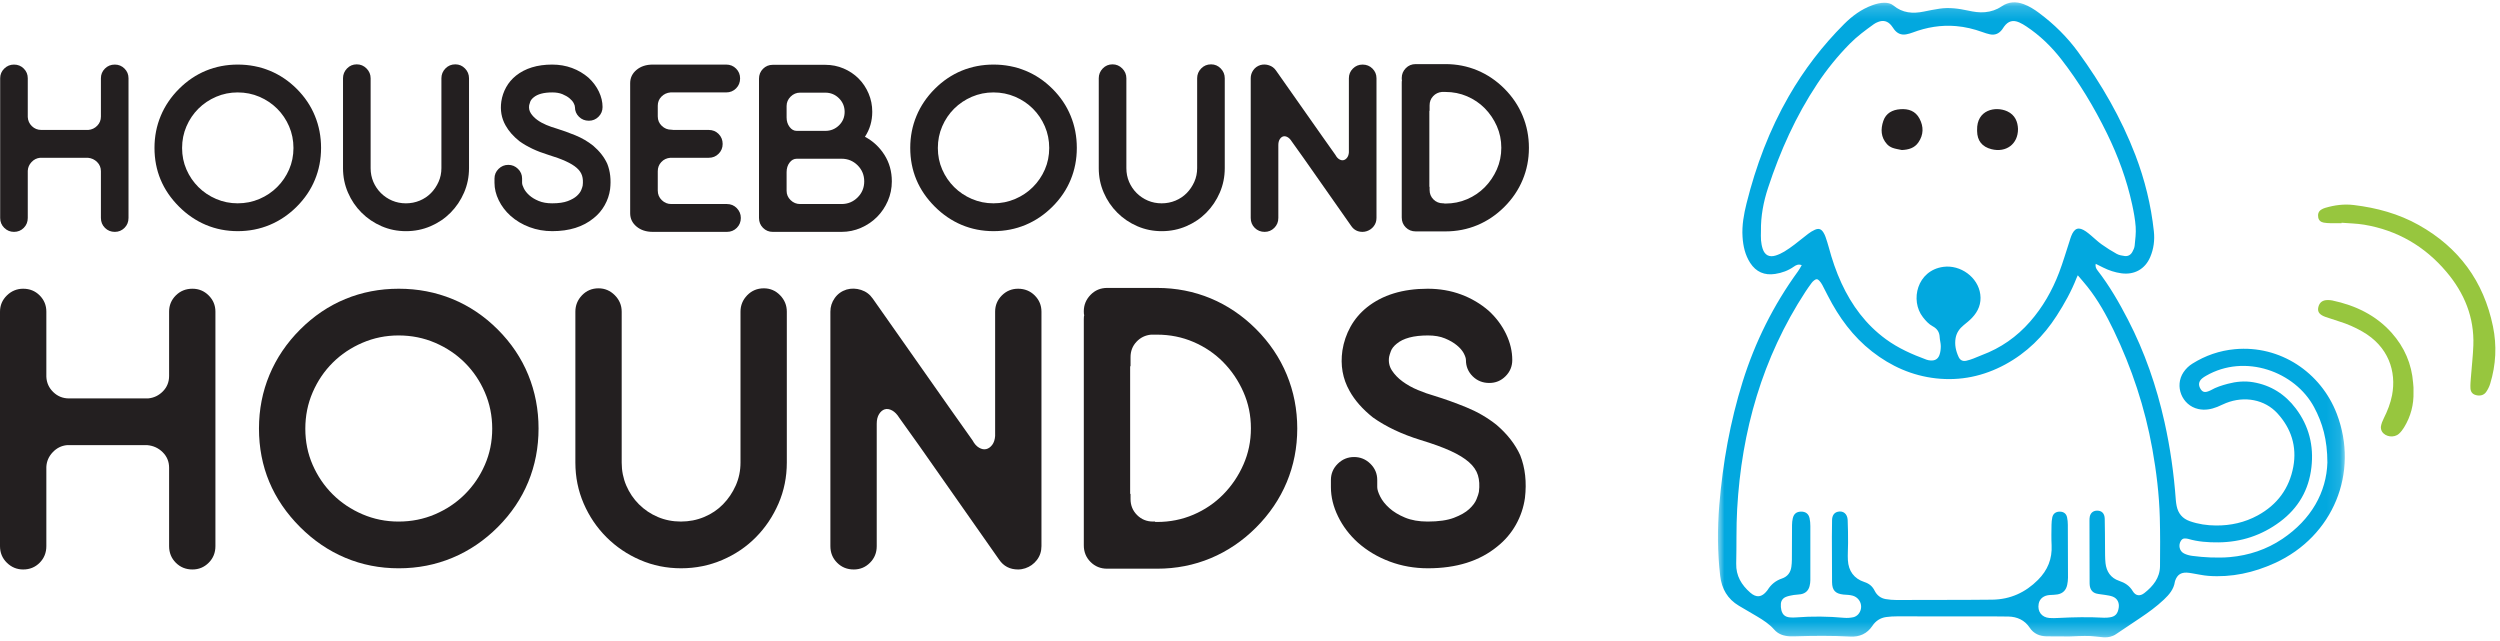
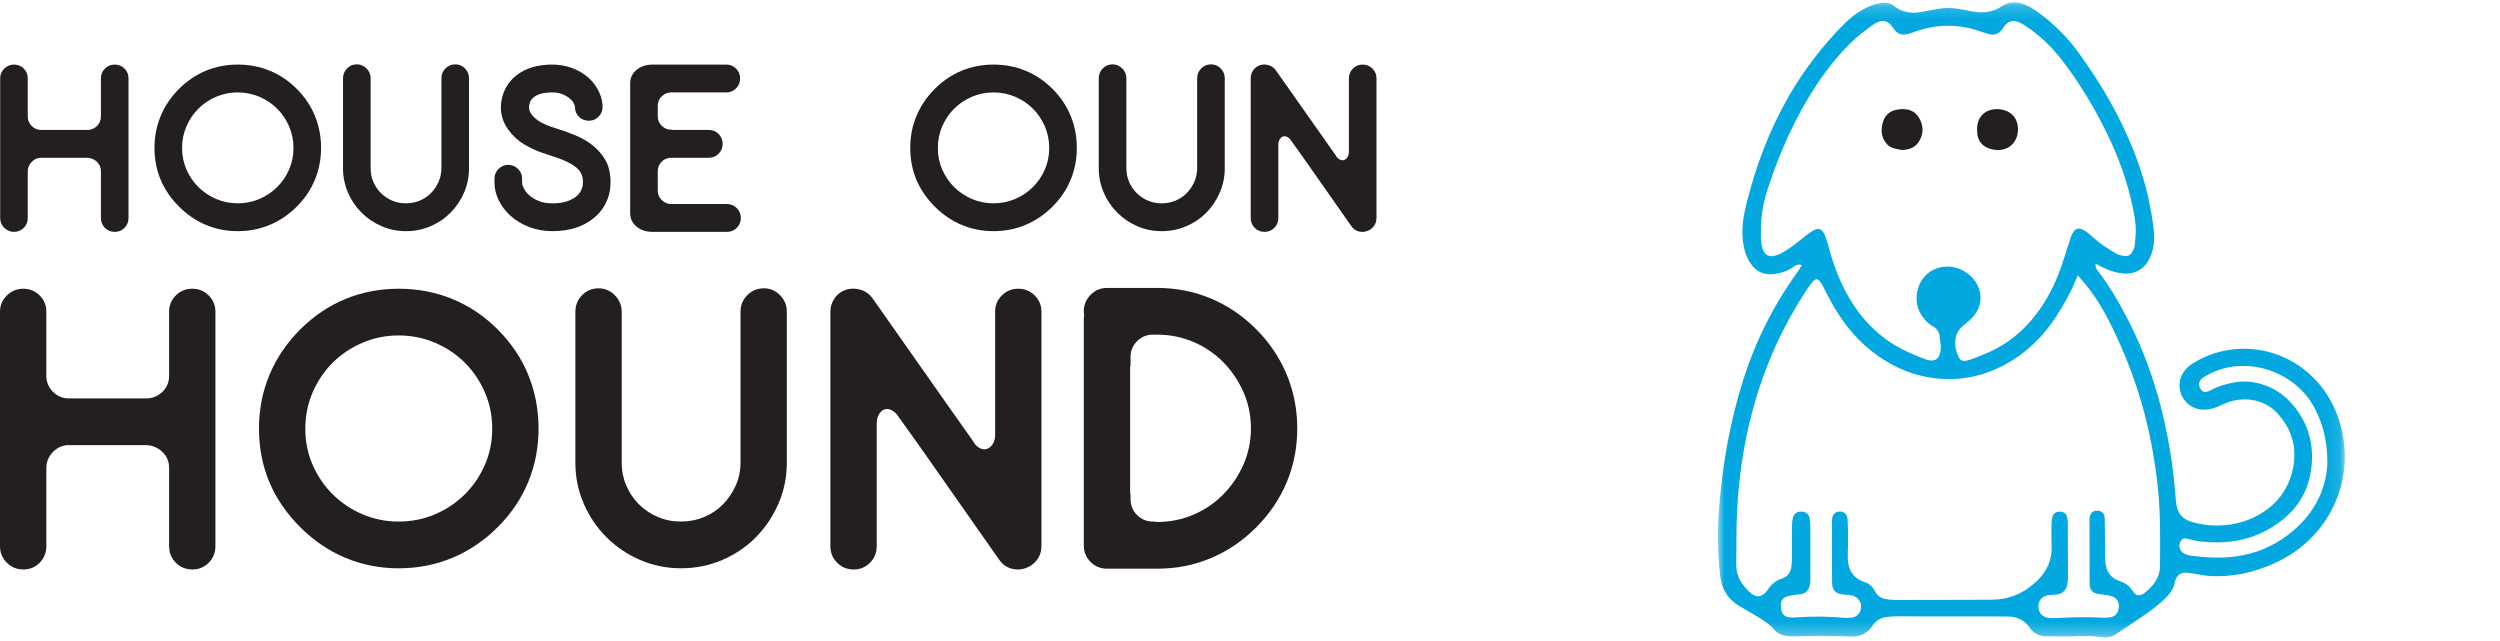
<svg xmlns="http://www.w3.org/2000/svg" xmlns:xlink="http://www.w3.org/1999/xlink" width="195px" height="50px" viewBox="0 0 195 50" version="1.1" aria-labelledby="title desc" role="img">
  <title>Housebound Hounds</title>
  <desc>
        Omaha's most trusted dog walking and pet sitting company
    </desc>
  <defs>
    <polygon id="path-1" points="5.94648657e-05 0.181 48.896 0.181 48.896 49.715 5.94648657e-05 49.715" />
  </defs>
  <g id="Home" stroke="none" stroke-width="1" fill="none" fill-rule="evenodd">
    <g id="Home---Desktop-HD---1440px" transform="translate(-150, -55)">
      <g id="Header">
        <g id="Header/Logo" transform="translate(150, 55)">
          <g id="Logo">
            <g id="dog-01" transform="translate(134, 0)">
              <g id="Group-3">
                <mask id="mask-2" fill="white">
                  <use xlink:href="#path-1" />
                </mask>
                <g id="Clip-2" />
                <path d="M47.537,36.078 C47.531,34.283 47.155,32.987 46.501,31.763 C45.019,28.988 41.114,27.549 38.066,29.315 C37.959,29.377 37.852,29.442 37.759,29.522 C37.487,29.756 37.454,30.047 37.653,30.354 C37.814,30.604 38.006,30.637 38.358,30.477 C38.386,30.464 38.416,30.453 38.443,30.438 C38.859,30.196 39.313,30.056 39.774,29.934 C40.423,29.763 41.082,29.701 41.745,29.813 C43.129,30.046 44.236,30.754 45.073,31.862 C46.099,33.219 46.484,34.764 46.291,36.448 C46.09,38.215 45.27,39.631 43.839,40.698 C42.413,41.762 40.807,42.288 39.034,42.305 C38.236,42.313 37.439,42.258 36.666,42.029 C36.588,42.006 36.503,42.006 36.421,42.001 C36.282,41.994 36.185,42.066 36.113,42.177 C35.893,42.516 35.991,42.987 36.352,43.169 C36.551,43.27 36.78,43.331 37.002,43.359 C37.474,43.419 37.95,43.466 38.425,43.481 C38.928,43.496 39.436,43.499 39.936,43.454 C41.416,43.32 42.795,42.862 44.03,42.031 C46.282,40.515 47.463,38.397 47.537,36.078 M3.354,18.027 C3.354,18.264 3.337,18.504 3.359,18.739 C3.38,18.964 3.418,19.192 3.489,19.406 C3.652,19.905 4.008,20.088 4.509,19.929 C4.743,19.855 4.972,19.746 5.183,19.619 C5.457,19.455 5.719,19.266 5.974,19.073 C6.338,18.798 6.686,18.503 7.049,18.229 C7.205,18.111 7.376,18.006 7.553,17.926 C7.861,17.787 8.059,17.857 8.235,18.147 C8.299,18.252 8.353,18.367 8.393,18.483 C8.483,18.747 8.57,19.012 8.642,19.281 C8.899,20.242 9.216,21.18 9.633,22.084 C10.435,23.824 11.543,25.32 13.105,26.462 C14.068,27.166 15.144,27.641 16.255,28.05 C16.351,28.086 16.456,28.106 16.558,28.115 C16.903,28.147 17.154,28.022 17.274,27.697 C17.354,27.481 17.381,27.236 17.382,27.003 C17.383,26.768 17.305,26.533 17.295,26.297 C17.279,25.904 17.094,25.635 16.757,25.454 C16.438,25.283 16.208,25.021 15.989,24.742 C14.963,23.431 15.539,21.092 17.58,20.815 C18.914,20.634 20.286,21.619 20.462,22.956 C20.558,23.677 20.305,24.279 19.818,24.791 C19.62,25 19.39,25.181 19.166,25.364 C18.841,25.629 18.611,25.952 18.538,26.368 C18.448,26.884 18.555,27.377 18.773,27.845 C18.887,28.092 19.09,28.196 19.36,28.141 C19.551,28.102 19.738,28.035 19.922,27.967 C20.145,27.884 20.36,27.781 20.583,27.698 C22.061,27.148 23.311,26.271 24.346,25.088 C25.339,23.952 26.075,22.662 26.609,21.261 C26.914,20.46 27.153,19.635 27.421,18.821 C27.466,18.684 27.503,18.543 27.557,18.41 C27.812,17.771 28.141,17.669 28.703,18.054 C28.839,18.147 28.966,18.255 29.093,18.361 C29.371,18.594 29.632,18.85 29.926,19.059 C30.304,19.329 30.698,19.578 31.104,19.802 C31.288,19.902 31.515,19.943 31.727,19.97 C31.986,20.004 32.197,19.879 32.321,19.654 C32.405,19.502 32.486,19.332 32.503,19.164 C32.552,18.675 32.617,18.179 32.583,17.692 C32.542,17.108 32.431,16.524 32.307,15.949 C31.889,14.021 31.212,12.18 30.345,10.41 C29.342,8.361 28.172,6.412 26.768,4.609 C26,3.623 25.108,2.761 24.063,2.067 C23.883,1.947 23.695,1.832 23.497,1.746 C23.011,1.534 22.638,1.643 22.325,2.067 C22.27,2.142 22.223,2.223 22.168,2.298 C21.93,2.618 21.614,2.761 21.218,2.678 C21.017,2.637 20.819,2.57 20.625,2.5 C19.96,2.26 19.279,2.096 18.571,2.035 C17.403,1.935 16.28,2.126 15.188,2.537 C15.025,2.598 14.854,2.648 14.682,2.679 C14.299,2.748 13.989,2.612 13.754,2.307 C13.672,2.2 13.604,2.083 13.518,1.98 C13.238,1.642 12.898,1.552 12.49,1.712 C12.375,1.756 12.26,1.812 12.161,1.884 C11.504,2.355 10.853,2.834 10.284,3.412 C9.336,4.373 8.49,5.417 7.744,6.541 C6.073,9.058 4.85,11.788 3.91,14.648 C3.549,15.742 3.335,16.868 3.354,18.027 M28.068,21.473 C28.018,21.579 27.995,21.623 27.977,21.669 C27.571,22.715 27.026,23.689 26.42,24.63 C25.395,26.226 24.081,27.522 22.403,28.431 C20.715,29.343 18.913,29.725 17.003,29.512 C15.143,29.304 13.494,28.567 12.026,27.422 C10.527,26.253 9.438,24.756 8.579,23.08 C8.432,22.794 8.292,22.506 8.139,22.225 C8.076,22.108 7.998,21.994 7.907,21.897 C7.766,21.747 7.664,21.744 7.5,21.872 C7.428,21.928 7.359,21.996 7.305,22.07 C7.14,22.295 6.976,22.522 6.824,22.756 C3.461,27.912 1.839,33.617 1.498,39.715 C1.418,41.127 1.46,42.546 1.424,43.962 C1.4,44.913 1.839,45.629 2.52,46.225 C3.002,46.648 3.422,46.592 3.822,46.086 C3.841,46.062 3.861,46.038 3.878,46.011 C4.144,45.583 4.508,45.287 4.994,45.123 C5.422,44.979 5.669,44.656 5.728,44.205 C5.753,44.022 5.766,43.835 5.767,43.65 C5.773,42.751 5.77,41.851 5.778,40.952 C5.779,40.778 5.798,40.6 5.836,40.431 C5.917,40.078 6.128,39.913 6.471,39.906 C6.829,39.899 7.068,40.068 7.147,40.419 C7.191,40.619 7.206,40.829 7.207,41.034 C7.212,42.44 7.211,43.847 7.207,45.253 C7.206,45.406 7.186,45.563 7.148,45.712 C7.06,46.067 6.825,46.284 6.465,46.35 C6.283,46.384 6.093,46.378 5.91,46.409 C5.707,46.444 5.5,46.48 5.311,46.555 C5.075,46.648 4.925,46.841 4.908,47.1 C4.896,47.262 4.907,47.433 4.946,47.59 C5.037,47.957 5.251,48.129 5.628,48.158 C5.782,48.171 5.939,48.17 6.093,48.158 C7.347,48.06 8.599,48.075 9.851,48.19 C10.085,48.211 10.33,48.191 10.56,48.143 C10.7,48.114 10.852,48.02 10.947,47.91 C11.377,47.409 11.149,46.654 10.519,46.465 C10.412,46.432 10.297,46.417 10.184,46.404 C10.051,46.389 9.915,46.389 9.781,46.375 C9.153,46.307 8.904,46.039 8.9,45.404 C8.891,44.225 8.889,43.046 8.887,41.867 C8.887,41.433 8.889,40.998 8.901,40.564 C8.91,40.196 9.071,39.978 9.362,39.914 C9.772,39.823 10.094,40.077 10.118,40.556 C10.148,41.154 10.147,41.754 10.149,42.353 C10.15,42.798 10.111,43.244 10.135,43.686 C10.181,44.535 10.61,45.135 11.427,45.4 C11.804,45.523 12.052,45.735 12.223,46.079 C12.4,46.431 12.692,46.662 13.083,46.729 C13.357,46.776 13.638,46.798 13.916,46.8 C15.005,46.804 16.093,46.796 17.182,46.793 C18.592,46.788 20.002,46.798 21.412,46.774 C22.804,46.751 23.978,46.219 24.964,45.231 C25.721,44.472 26.079,43.588 26.025,42.521 C25.998,41.995 26.011,41.467 26.018,40.94 C26.021,40.744 26.038,40.545 26.079,40.354 C26.142,40.058 26.362,39.904 26.669,39.908 C26.962,39.912 27.168,40.06 27.231,40.348 C27.272,40.538 27.29,40.737 27.291,40.932 C27.3,42.307 27.304,43.683 27.303,45.058 C27.303,45.242 27.28,45.429 27.243,45.61 C27.159,46.027 26.906,46.292 26.481,46.365 C26.288,46.398 26.089,46.399 25.894,46.41 C25.417,46.438 25.09,46.692 25.016,47.099 C24.907,47.693 25.248,48.154 25.851,48.203 C26.087,48.223 26.328,48.212 26.566,48.2 C27.747,48.138 28.927,48.117 30.109,48.182 C30.263,48.19 30.421,48.174 30.573,48.152 C30.995,48.09 31.192,47.869 31.261,47.397 C31.317,47.013 31.157,46.684 30.802,46.539 C30.614,46.463 30.403,46.44 30.201,46.404 C29.978,46.365 29.748,46.354 29.528,46.3 C29.227,46.227 29.058,46.011 29.006,45.71 C28.989,45.608 28.989,45.504 28.989,45.4 C28.985,43.808 28.981,42.215 28.979,40.623 C28.979,40.51 28.98,40.393 29.005,40.284 C29.069,40 29.273,39.839 29.557,39.831 C29.924,39.819 30.157,40.035 30.169,40.458 C30.191,41.201 30.183,41.945 30.192,42.689 C30.197,43.102 30.187,43.517 30.23,43.926 C30.301,44.586 30.646,45.087 31.282,45.302 C31.745,45.458 32.097,45.678 32.355,46.11 C32.578,46.484 32.921,46.525 33.26,46.258 C33.94,45.723 34.47,45.077 34.481,44.16 C34.494,42.899 34.498,41.638 34.465,40.377 C34.417,38.577 34.2,36.791 33.883,35.019 C33.305,31.795 32.284,28.714 30.865,25.762 C30.29,24.566 29.649,23.411 28.821,22.367 C28.591,22.076 28.343,21.799 28.068,21.473 M6.536,20.683 C6.278,20.583 6.095,20.673 5.924,20.795 C5.484,21.107 4.991,21.287 4.462,21.367 C3.632,21.495 2.972,21.214 2.515,20.506 C2.118,19.89 1.964,19.196 1.918,18.475 C1.861,17.588 2.016,16.725 2.229,15.869 C2.961,12.936 4.015,10.129 5.528,7.502 C6.717,5.437 8.154,3.562 9.841,1.876 C10.478,1.24 11.189,0.716 12.045,0.406 C12.35,0.297 12.657,0.213 12.984,0.215 C13.239,0.217 13.487,0.262 13.684,0.427 C14.392,1.019 15.2,1.081 16.061,0.902 C16.467,0.818 16.873,0.737 17.283,0.677 C18.031,0.567 18.769,0.664 19.503,0.825 C19.938,0.92 20.377,0.992 20.828,0.951 C21.303,0.908 21.742,0.76 22.134,0.494 C22.68,0.123 23.252,0.102 23.852,0.325 C24.292,0.49 24.685,0.739 25.06,1.019 C26.222,1.886 27.246,2.896 28.098,4.065 C29.915,6.559 31.454,9.21 32.56,12.097 C33.295,14.019 33.782,16.001 34.002,18.045 C34.076,18.732 33.989,19.41 33.716,20.052 C33.317,20.99 32.476,21.458 31.463,21.317 C30.965,21.248 30.496,21.094 30.048,20.869 C29.865,20.777 29.682,20.687 29.464,20.578 C29.424,20.792 29.492,20.944 29.6,21.083 C30.53,22.281 31.285,23.587 31.979,24.93 C33.289,27.461 34.209,30.131 34.829,32.907 C35.278,34.918 35.565,36.952 35.714,39.007 C35.725,39.162 35.749,39.315 35.779,39.467 C35.897,40.053 36.234,40.45 36.802,40.651 C37.464,40.885 38.151,40.984 38.847,40.989 C39.995,40.998 41.09,40.754 42.104,40.201 C43.627,39.37 44.569,38.093 44.879,36.4 C45.167,34.827 44.715,33.419 43.642,32.244 C42.652,31.159 41.071,30.867 39.631,31.436 C39.4,31.527 39.179,31.644 38.949,31.737 C38.469,31.929 37.975,32.018 37.459,31.902 C36.189,31.616 35.588,30.108 36.315,29.031 C36.497,28.761 36.729,28.538 37.003,28.366 C38.02,27.728 39.127,27.346 40.324,27.236 C43.856,26.91 47.027,29.046 48.265,32.266 C50.027,36.847 47.999,41.837 43.441,43.918 C41.799,44.667 40.067,45.054 38.247,44.917 C37.825,44.885 37.409,44.785 36.99,44.719 C36.847,44.697 36.703,44.668 36.56,44.664 C36.097,44.651 35.825,44.844 35.667,45.282 C35.657,45.312 35.645,45.341 35.641,45.371 C35.557,45.961 35.196,46.38 34.783,46.77 C34.209,47.313 33.572,47.774 32.917,48.212 C32.297,48.627 31.675,49.037 31.059,49.458 C30.762,49.661 30.434,49.733 30.086,49.711 C29.745,49.689 29.407,49.629 29.066,49.612 C28.757,49.595 28.447,49.608 28.137,49.614 C27.899,49.619 27.661,49.644 27.423,49.644 C26.833,49.646 26.242,49.645 25.651,49.635 C25.093,49.625 24.631,49.44 24.305,48.946 C23.922,48.368 23.339,48.107 22.662,48.09 C21.812,48.069 20.962,48.083 20.112,48.081 C18.069,48.078 16.027,48.074 13.984,48.075 C13.695,48.075 13.403,48.09 13.117,48.13 C12.664,48.194 12.304,48.43 12.05,48.811 C11.638,49.433 11.037,49.694 10.32,49.654 C8.879,49.574 7.44,49.588 5.999,49.634 C5.875,49.638 5.75,49.641 5.626,49.635 C5.147,49.609 4.719,49.486 4.382,49.101 C4.01,48.677 3.537,48.371 3.055,48.084 C2.585,47.802 2.108,47.529 1.636,47.25 C0.749,46.725 0.292,45.925 0.175,44.923 C-0.041,43.078 -0.048,41.23 0.106,39.38 C0.377,36.116 0.948,32.906 1.926,29.776 C2.895,26.673 4.329,23.796 6.244,21.162 C6.351,21.015 6.435,20.851 6.536,20.683" id="Fill-1" fill="#02A8DF" mask="url(#mask-2)" />
              </g>
-               <path d="M48.641,17.409 C48.346,17.409 48.051,17.414 47.757,17.408 C47.588,17.404 47.419,17.395 47.254,17.365 C47.031,17.325 46.866,17.2 46.823,16.964 C46.779,16.72 46.829,16.5 47.05,16.356 C47.145,16.294 47.254,16.247 47.363,16.214 C48.096,15.997 48.835,15.899 49.605,15.993 C51.388,16.211 53.094,16.672 54.664,17.553 C57.797,19.312 59.727,21.949 60.451,25.456 C60.761,26.963 60.684,28.452 60.238,29.921 C60.17,30.147 60.059,30.369 59.926,30.564 C59.767,30.797 59.518,30.883 59.232,30.841 C58.904,30.792 58.712,30.616 58.695,30.284 C58.68,30.004 58.709,29.72 58.73,29.44 C58.792,28.606 58.891,27.773 58.921,26.939 C59,24.752 58.221,22.858 56.823,21.207 C55.135,19.211 52.997,17.96 50.402,17.526 C49.824,17.429 49.23,17.422 48.644,17.374 C48.643,17.385 48.642,17.397 48.641,17.409" id="Fill-4" fill="#97C63E" />
-               <path d="M54.253,30.568 C54.282,31.551 54.043,32.477 53.519,33.335 C53.41,33.512 53.28,33.687 53.123,33.829 C52.745,34.173 52.064,34.09 51.798,33.665 C51.725,33.548 51.691,33.38 51.715,33.247 C51.752,33.038 51.834,32.83 51.932,32.636 C52.222,32.054 52.46,31.458 52.581,30.825 C52.931,28.985 52.314,27.027 50.255,25.854 C49.693,25.533 49.102,25.271 48.475,25.078 C48.113,24.966 47.755,24.842 47.396,24.723 C47.346,24.706 47.298,24.687 47.25,24.665 C46.873,24.497 46.747,24.274 46.836,23.933 C46.928,23.58 47.169,23.402 47.567,23.404 C47.683,23.405 47.802,23.411 47.915,23.435 C49.746,23.822 51.334,24.599 52.546,25.957 C53.555,27.09 54.111,28.395 54.222,29.862 C54.231,29.979 54.246,30.096 54.252,30.214 C54.257,30.332 54.253,30.45 54.253,30.568" id="Fill-6" fill="#97C63E" />
              <path d="M23.404,10.058 C23.411,11.246 22.468,11.923 21.337,11.637 C20.6,11.451 20.224,10.976 20.214,10.219 C20.213,10.195 20.214,10.171 20.214,10.147 C20.174,8.556 21.654,8.265 22.565,8.682 C23.186,8.966 23.385,9.515 23.404,10.058" id="Fill-8" fill="#231F20" />
              <path d="M14.344,11.702 C14.102,11.648 13.853,11.617 13.623,11.533 C13.461,11.474 13.297,11.369 13.183,11.241 C12.702,10.707 12.681,10.073 12.898,9.435 C13.105,8.824 13.607,8.564 14.22,8.518 C14.858,8.47 15.404,8.65 15.723,9.254 C16.055,9.884 16.042,10.515 15.634,11.108 C15.329,11.553 14.865,11.677 14.344,11.702" id="Fill-10" fill="#231F20" />
            </g>
            <g id="text" transform="translate(0, 5)" fill="#231F20">
              <path d="M8.957,0.037 C9.252,0.037 9.503,0.141 9.712,0.349 C9.921,0.558 10.024,0.81 10.024,1.104 L10.024,12 C10.024,12.307 9.921,12.564 9.712,12.773 C9.503,12.981 9.252,13.086 8.957,13.086 C8.65,13.086 8.393,12.981 8.185,12.773 C7.976,12.564 7.871,12.307 7.871,12 L7.871,8.613 L7.871,8.356 C7.871,8.074 7.772,7.835 7.576,7.639 C7.379,7.442 7.139,7.332 6.856,7.307 L3.126,7.307 C2.867,7.332 2.646,7.442 2.462,7.639 C2.277,7.835 2.179,8.061 2.166,8.319 L2.166,12 C2.166,12.307 2.062,12.564 1.855,12.773 C1.648,12.981 1.394,13.086 1.09,13.086 C0.797,13.086 0.545,12.981 0.332,12.773 C0.119,12.564 0.013,12.307 0.013,12 L0.013,1.104 C0.013,0.81 0.119,0.558 0.332,0.349 C0.545,0.141 0.797,0.037 1.09,0.037 C1.394,0.037 1.648,0.141 1.855,0.349 C2.062,0.557 2.166,0.808 2.166,1.1 L2.166,4.127 C2.179,4.408 2.286,4.646 2.489,4.842 C2.692,5.037 2.936,5.135 3.219,5.135 L3.311,5.135 L6.893,5.135 C7.164,5.11 7.395,5.001 7.585,4.805 C7.776,4.609 7.871,4.371 7.871,4.09 L7.871,3.65 L7.871,1.1 C7.871,0.808 7.976,0.557 8.185,0.349 C8.393,0.141 8.65,0.037 8.957,0.037" id="Fill-12" />
              <path d="M18.537,10.859 C19.14,10.859 19.705,10.746 20.234,10.519 C20.763,10.293 21.224,9.983 21.617,9.591 C22.011,9.2 22.321,8.744 22.549,8.223 C22.776,7.703 22.89,7.142 22.89,6.543 C22.89,5.943 22.776,5.38 22.549,4.853 C22.321,4.327 22.011,3.868 21.617,3.476 C21.224,3.085 20.763,2.775 20.234,2.548 C19.705,2.322 19.14,2.209 18.537,2.209 C17.947,2.209 17.388,2.322 16.858,2.548 C16.33,2.775 15.869,3.085 15.475,3.476 C15.082,3.868 14.771,4.327 14.544,4.853 C14.316,5.38 14.203,5.943 14.203,6.543 C14.203,7.142 14.316,7.703 14.544,8.223 C14.771,8.744 15.082,9.2 15.475,9.591 C15.869,9.983 16.33,10.293 16.858,10.519 C17.388,10.746 17.947,10.859 18.537,10.859 M18.547,0.037 C19.43,0.037 20.261,0.197 21.04,0.515 C21.819,0.835 22.521,1.306 23.147,1.932 C23.773,2.558 24.246,3.26 24.564,4.04 C24.884,4.819 25.043,5.65 25.043,6.534 C25.043,7.417 24.884,8.245 24.564,9.018 C24.246,9.792 23.773,10.491 23.147,11.116 C22.521,11.742 21.819,12.217 21.04,12.543 C20.261,12.868 19.43,13.03 18.547,13.03 C17.663,13.03 16.835,12.868 16.061,12.543 C15.289,12.217 14.59,11.742 13.964,11.116 C12.687,9.84 12.05,8.313 12.05,6.534 C12.05,5.65 12.212,4.819 12.537,4.04 C12.862,3.26 13.338,2.558 13.964,1.932 C14.59,1.306 15.289,0.835 16.061,0.515 C16.835,0.197 17.663,0.037 18.547,0.037" id="Fill-14" />
              <path d="M35.516,0.019 C35.81,0.019 36.062,0.126 36.27,0.341 C36.479,0.556 36.583,0.811 36.583,1.105 L36.583,8.118 C36.583,8.792 36.454,9.427 36.197,10.022 C35.939,10.618 35.589,11.139 35.148,11.586 C34.705,12.035 34.184,12.387 33.583,12.645 C32.982,12.903 32.344,13.031 31.669,13.031 C30.995,13.031 30.359,12.903 29.764,12.645 C29.169,12.387 28.648,12.035 28.2,11.586 C27.751,11.139 27.399,10.618 27.142,10.022 C26.884,9.427 26.755,8.792 26.755,8.118 L26.755,1.105 C26.755,0.811 26.859,0.556 27.066,0.341 C27.272,0.126 27.528,0.019 27.831,0.019 C28.123,0.019 28.376,0.126 28.589,0.341 C28.802,0.556 28.909,0.811 28.909,1.105 L28.909,8.118 C28.909,8.498 28.979,8.853 29.12,9.185 C29.262,9.516 29.459,9.807 29.711,10.059 C29.964,10.31 30.256,10.507 30.588,10.648 C30.921,10.789 31.278,10.86 31.66,10.86 C32.041,10.86 32.402,10.789 32.74,10.648 C33.078,10.507 33.37,10.31 33.618,10.059 C33.864,9.807 34.06,9.516 34.208,9.185 C34.356,8.853 34.43,8.498 34.43,8.118 L34.43,1.105 C34.43,0.811 34.534,0.556 34.743,0.341 C34.952,0.126 35.208,0.019 35.516,0.019" id="Fill-16" />
              <path d="M46.263,6.361 C46.766,6.79 47.134,7.261 47.367,7.776 C47.6,8.364 47.674,9.025 47.588,9.759 C47.527,10.201 47.385,10.618 47.164,11.009 C46.944,11.401 46.656,11.738 46.3,12.02 C45.478,12.694 44.404,13.03 43.078,13.03 C42.453,13.03 41.861,12.926 41.303,12.717 C40.744,12.509 40.25,12.215 39.822,11.834 C39.428,11.478 39.122,11.074 38.901,10.62 C38.68,10.166 38.57,9.712 38.57,9.257 L38.57,8.926 C38.57,8.632 38.676,8.381 38.889,8.172 C39.102,7.964 39.354,7.859 39.647,7.859 C39.939,7.859 40.191,7.964 40.404,8.172 C40.617,8.381 40.723,8.632 40.723,8.926 L40.723,9.257 C40.723,9.368 40.769,9.515 40.862,9.699 C40.953,9.883 41.095,10.061 41.286,10.233 C41.477,10.405 41.72,10.552 42.015,10.674 C42.311,10.798 42.661,10.859 43.068,10.859 C43.572,10.859 43.978,10.8 44.285,10.684 C44.593,10.567 44.829,10.432 44.996,10.279 C45.162,10.126 45.277,9.972 45.338,9.819 C45.4,9.666 45.436,9.552 45.449,9.478 C45.486,9.184 45.47,8.926 45.403,8.706 C45.334,8.484 45.197,8.282 44.987,8.098 C44.778,7.914 44.492,7.739 44.128,7.574 C43.766,7.408 43.301,7.239 42.736,7.067 C41.862,6.798 41.123,6.448 40.521,6.018 C40.042,5.638 39.68,5.227 39.435,4.785 C39.116,4.221 39.005,3.595 39.104,2.908 C39.164,2.515 39.29,2.147 39.481,1.803 C39.671,1.461 39.925,1.16 40.244,0.902 C40.97,0.325 41.91,0.037 43.068,0.037 C43.621,0.037 44.138,0.126 44.617,0.303 C45.098,0.482 45.529,0.736 45.91,1.067 C46.254,1.386 46.522,1.746 46.713,2.144 C46.904,2.543 46.999,2.945 46.999,3.349 C46.999,3.644 46.895,3.896 46.686,4.104 C46.478,4.313 46.226,4.417 45.932,4.417 C45.624,4.417 45.367,4.314 45.159,4.107 C44.95,3.9 44.846,3.651 44.846,3.359 C44.846,3.273 44.812,3.167 44.744,3.039 C44.677,2.912 44.57,2.787 44.422,2.665 C44.275,2.544 44.091,2.437 43.87,2.345 C43.65,2.255 43.385,2.209 43.078,2.209 C42.416,2.209 41.932,2.338 41.625,2.594 C41.49,2.705 41.401,2.818 41.358,2.934 C41.315,3.05 41.287,3.139 41.276,3.201 C41.239,3.433 41.282,3.645 41.404,3.835 C41.527,4.025 41.693,4.196 41.901,4.349 C42.11,4.503 42.346,4.633 42.61,4.744 C42.873,4.854 43.134,4.946 43.392,5.019 C43.87,5.167 44.364,5.344 44.873,5.552 C45.382,5.76 45.846,6.03 46.263,6.361" id="Fill-18" />
              <path d="M56.699,10.914 C57.005,10.914 57.263,11.021 57.471,11.236 C57.679,11.451 57.785,11.706 57.785,12 C57.785,12.307 57.679,12.564 57.471,12.773 C57.263,12.981 57.005,13.086 56.699,13.086 L50.919,13.086 C50.404,13.086 49.98,12.948 49.65,12.672 C49.318,12.395 49.153,12.049 49.153,11.632 L49.153,10.638 L49.153,2.485 L49.153,1.491 C49.153,1.074 49.318,0.727 49.65,0.451 C49.98,0.175 50.404,0.037 50.919,0.037 L56.642,0.037 C56.95,0.037 57.208,0.143 57.416,0.352 C57.624,0.563 57.728,0.817 57.728,1.114 C57.728,1.423 57.624,1.683 57.416,1.893 C57.208,2.103 56.95,2.209 56.642,2.209 L52.3,2.209 C52.017,2.233 51.782,2.343 51.592,2.536 C51.401,2.73 51.306,2.967 51.306,3.245 L51.306,3.681 L51.306,3.845 L51.306,4.081 C51.306,4.372 51.41,4.617 51.618,4.816 C51.828,5.017 52.072,5.117 52.355,5.117 L52.447,5.117 L52.465,5.135 L55.282,5.135 C55.589,5.135 55.844,5.24 56.053,5.451 C56.263,5.661 56.367,5.921 56.367,6.23 C56.367,6.527 56.263,6.781 56.053,6.991 C55.844,7.202 55.589,7.307 55.282,7.307 L52.282,7.307 C51.999,7.332 51.766,7.442 51.583,7.639 C51.398,7.835 51.306,8.074 51.306,8.356 L51.306,8.798 L51.306,9.626 L51.306,9.865 C51.306,10.159 51.41,10.408 51.618,10.61 C51.828,10.813 52.072,10.914 52.355,10.914 L52.447,10.914 L56.699,10.914 Z" id="Fill-20" />
-               <path d="M65.643,10.914 C66.134,10.914 66.551,10.742 66.895,10.398 C67.238,10.056 67.41,9.639 67.41,9.147 C67.41,8.657 67.238,8.239 66.895,7.895 C66.551,7.553 66.134,7.381 65.643,7.381 L64.373,7.381 L63.14,7.381 L62.956,7.381 L62.146,7.381 C61.925,7.381 61.739,7.481 61.585,7.685 C61.431,7.887 61.355,8.135 61.355,8.43 L61.355,8.742 L61.355,9.626 L61.355,9.884 C61.355,10.166 61.459,10.408 61.667,10.61 C61.876,10.813 62.122,10.914 62.404,10.914 L63.14,10.914 L65.643,10.914 Z M65.882,3.727 C65.882,3.312 65.735,2.959 65.441,2.666 C65.146,2.374 64.79,2.227 64.373,2.227 L63.14,2.227 L62.404,2.227 C62.122,2.227 61.876,2.331 61.667,2.538 C61.459,2.746 61.355,2.989 61.355,3.27 L61.355,3.709 L61.355,3.929 L61.355,4.166 C61.355,4.447 61.431,4.69 61.585,4.898 C61.739,5.105 61.925,5.209 62.146,5.209 L62.956,5.209 L63.14,5.209 L64.373,5.209 C64.79,5.209 65.146,5.065 65.441,4.779 C65.735,4.492 65.882,4.142 65.882,3.727 L65.882,3.727 Z M67.465,5.669 C68.091,6 68.597,6.47 68.984,7.077 C69.37,7.685 69.563,8.374 69.563,9.147 C69.563,9.687 69.458,10.196 69.25,10.675 C69.041,11.153 68.759,11.57 68.404,11.927 C68.048,12.282 67.631,12.564 67.153,12.773 C66.674,12.981 66.17,13.086 65.643,13.086 L60.269,13.086 C59.975,13.086 59.723,12.981 59.514,12.773 C59.306,12.564 59.202,12.307 59.202,12 L59.202,1.142 C59.202,0.835 59.306,0.577 59.514,0.368 C59.723,0.16 59.975,0.056 60.269,0.056 L64.373,0.056 C64.876,0.056 65.352,0.15 65.799,0.341 C66.247,0.531 66.637,0.792 66.968,1.123 C67.299,1.454 67.56,1.844 67.75,2.292 C67.941,2.74 68.036,3.215 68.036,3.718 C68.036,4.442 67.845,5.093 67.465,5.669 L67.465,5.669 Z" id="Fill-22" />
              <path d="M77.486,10.859 C78.089,10.859 78.654,10.746 79.183,10.519 C79.712,10.293 80.173,9.983 80.566,9.591 C80.96,9.2 81.27,8.744 81.498,8.223 C81.725,7.703 81.839,7.142 81.839,6.543 C81.839,5.943 81.725,5.38 81.498,4.853 C81.27,4.327 80.96,3.868 80.566,3.476 C80.173,3.085 79.712,2.775 79.183,2.548 C78.654,2.322 78.089,2.209 77.486,2.209 C76.896,2.209 76.337,2.322 75.807,2.548 C75.279,2.775 74.818,3.085 74.424,3.476 C74.031,3.868 73.72,4.327 73.493,4.853 C73.265,5.38 73.152,5.943 73.152,6.543 C73.152,7.142 73.265,7.703 73.493,8.223 C73.72,8.744 74.031,9.2 74.424,9.591 C74.818,9.983 75.279,10.293 75.807,10.519 C76.337,10.746 76.896,10.859 77.486,10.859 M77.496,0.037 C78.379,0.037 79.21,0.197 79.989,0.515 C80.768,0.835 81.47,1.306 82.096,1.932 C82.722,2.558 83.195,3.26 83.513,4.04 C83.833,4.819 83.992,5.65 83.992,6.534 C83.992,7.417 83.833,8.245 83.513,9.018 C83.195,9.792 82.722,10.491 82.096,11.116 C81.47,11.742 80.768,12.217 79.989,12.543 C79.21,12.868 78.379,13.03 77.496,13.03 C76.612,13.03 75.784,12.868 75.01,12.543 C74.238,12.217 73.539,11.742 72.913,11.116 C71.636,9.84 70.999,8.313 70.999,6.534 C70.999,5.65 71.161,4.819 71.486,4.04 C71.811,3.26 72.287,2.558 72.913,1.932 C73.539,1.306 74.238,0.835 75.01,0.515 C75.784,0.197 76.612,0.037 77.496,0.037" id="Fill-24" />
              <path d="M94.464,0.019 C94.758,0.019 95.01,0.126 95.218,0.341 C95.427,0.556 95.531,0.811 95.531,1.105 L95.531,8.118 C95.531,8.792 95.402,9.427 95.145,10.022 C94.887,10.618 94.537,11.139 94.096,11.586 C93.653,12.035 93.132,12.387 92.531,12.645 C91.93,12.903 91.292,13.031 90.617,13.031 C89.943,13.031 89.307,12.903 88.712,12.645 C88.117,12.387 87.596,12.035 87.148,11.586 C86.699,11.139 86.347,10.618 86.09,10.022 C85.832,9.427 85.703,8.792 85.703,8.118 L85.703,1.105 C85.703,0.811 85.807,0.556 86.014,0.341 C86.22,0.126 86.476,0.019 86.779,0.019 C87.071,0.019 87.324,0.126 87.537,0.341 C87.75,0.556 87.857,0.811 87.857,1.105 L87.857,8.118 C87.857,8.498 87.927,8.853 88.068,9.185 C88.21,9.516 88.407,9.807 88.659,10.059 C88.912,10.31 89.204,10.507 89.536,10.648 C89.869,10.789 90.226,10.86 90.608,10.86 C90.989,10.86 91.35,10.789 91.688,10.648 C92.026,10.507 92.318,10.31 92.566,10.059 C92.812,9.807 93.008,9.516 93.156,9.185 C93.304,8.853 93.378,8.498 93.378,8.118 L93.378,1.105 C93.378,0.811 93.482,0.556 93.691,0.341 C93.9,0.126 94.156,0.019 94.464,0.019" id="Fill-26" />
-               <path d="M106.28,0.037 C106.587,0.037 106.844,0.141 107.052,0.349 C107.261,0.558 107.366,0.81 107.366,1.104 L107.366,12 C107.366,12.246 107.295,12.46 107.154,12.644 C107.013,12.828 106.832,12.957 106.611,13.03 C106.501,13.067 106.39,13.086 106.28,13.086 C105.899,13.086 105.605,12.933 105.396,12.626 L101.678,7.325 L100.759,6.037 C100.66,5.878 100.55,5.764 100.427,5.696 C100.304,5.629 100.191,5.611 100.087,5.641 C99.982,5.672 99.893,5.746 99.82,5.862 C99.747,5.978 99.71,6.129 99.71,6.313 L99.71,12 C99.71,12.307 99.605,12.564 99.396,12.773 C99.188,12.981 98.936,13.086 98.642,13.086 C98.336,13.086 98.078,12.981 97.869,12.773 C97.66,12.564 97.556,12.307 97.556,12 L97.556,1.104 C97.556,0.872 97.624,0.66 97.759,0.47 C97.893,0.279 98.078,0.147 98.311,0.074 C98.532,0.013 98.756,0.018 98.982,0.093 C99.21,0.166 99.39,0.301 99.525,0.497 L103.096,5.577 L104.164,7.086 C104.249,7.246 104.35,7.359 104.468,7.427 C104.584,7.494 104.694,7.516 104.799,7.491 C104.902,7.467 104.995,7.402 105.074,7.298 C105.154,7.193 105.2,7.056 105.213,6.884 L105.213,1.104 C105.213,0.81 105.316,0.558 105.525,0.349 C105.734,0.141 105.985,0.037 106.28,0.037" id="Fill-28" />
-               <path d="M112.74,10.877 C113.342,10.877 113.906,10.765 114.433,10.538 C114.961,10.312 115.421,9.999 115.814,9.602 C116.206,9.203 116.519,8.741 116.753,8.215 C116.985,7.688 117.102,7.125 117.102,6.524 C117.102,5.925 116.985,5.362 116.753,4.835 C116.519,4.309 116.206,3.847 115.814,3.448 C115.421,3.051 114.961,2.738 114.433,2.512 C113.906,2.285 113.342,2.172 112.74,2.172 L112.556,2.172 L112.465,2.172 C112.194,2.197 111.968,2.307 111.783,2.503 C111.599,2.698 111.508,2.938 111.508,3.219 L111.508,3.642 L111.489,3.642 L111.489,9.573 L111.508,9.573 L111.508,9.813 C111.508,10.106 111.608,10.355 111.81,10.556 C112.013,10.758 112.261,10.859 112.556,10.859 L112.648,10.859 L112.648,10.877 L112.74,10.877 Z M112.74,-1.24344979e-14 C113.624,-1.24344979e-14 114.455,0.163 115.234,0.488 C116.013,0.814 116.716,1.289 117.342,1.914 C117.968,2.54 118.442,3.246 118.767,4.031 C119.093,4.816 119.256,5.65 119.256,6.534 C119.256,7.417 119.093,8.249 118.767,9.027 C118.442,9.807 117.968,10.51 117.342,11.135 C116.716,11.761 116.013,12.236 115.234,12.562 C114.455,12.887 113.624,13.049 112.74,13.049 L110.422,13.049 C110.114,13.049 109.857,12.945 109.648,12.736 C109.439,12.527 109.336,12.271 109.336,11.963 L109.336,2.467 L109.336,1.454 C109.336,1.356 109.342,1.295 109.354,1.271 C109.342,1.246 109.336,1.185 109.336,1.086 C109.336,0.792 109.439,0.537 109.648,0.322 C109.857,0.108 110.114,-1.24344979e-14 110.422,-1.24344979e-14 L111.102,-1.24344979e-14 L112.556,-1.24344979e-14 L112.74,-1.24344979e-14 Z" id="Fill-30" />
+               <path d="M106.28,0.037 C106.587,0.037 106.844,0.141 107.052,0.349 C107.261,0.558 107.366,0.81 107.366,1.104 L107.366,12 C107.366,12.246 107.295,12.46 107.154,12.644 C107.013,12.828 106.832,12.957 106.611,13.03 C106.501,13.067 106.39,13.086 106.28,13.086 C105.899,13.086 105.605,12.933 105.396,12.626 L101.678,7.325 L100.759,6.037 C100.66,5.878 100.55,5.764 100.427,5.696 C100.304,5.629 100.191,5.611 100.087,5.641 C99.982,5.672 99.893,5.746 99.82,5.862 C99.747,5.978 99.71,6.129 99.71,6.313 L99.71,12 C99.71,12.307 99.605,12.564 99.396,12.773 C99.188,12.981 98.936,13.086 98.642,13.086 C98.336,13.086 98.078,12.981 97.869,12.773 C97.66,12.564 97.556,12.307 97.556,12 L97.556,1.104 C97.556,0.872 97.624,0.66 97.759,0.47 C97.893,0.279 98.078,0.147 98.311,0.074 C98.532,0.013 98.756,0.018 98.982,0.093 C99.21,0.166 99.39,0.301 99.525,0.497 L104.164,7.086 C104.249,7.246 104.35,7.359 104.468,7.427 C104.584,7.494 104.694,7.516 104.799,7.491 C104.902,7.467 104.995,7.402 105.074,7.298 C105.154,7.193 105.2,7.056 105.213,6.884 L105.213,1.104 C105.213,0.81 105.316,0.558 105.525,0.349 C105.734,0.141 105.985,0.037 106.28,0.037" id="Fill-28" />
              <path d="M15.012,17.521 C15.506,17.521 15.928,17.696 16.278,18.045 C16.628,18.396 16.803,18.818 16.803,19.312 L16.803,37.597 C16.803,38.112 16.628,38.544 16.278,38.894 C15.928,39.245 15.506,39.419 15.012,39.419 C14.496,39.419 14.065,39.245 13.714,38.894 C13.365,38.544 13.19,38.112 13.19,37.597 L13.19,31.914 L13.19,31.482 C13.19,31.008 13.024,30.607 12.694,30.277 C12.363,29.948 11.96,29.762 11.486,29.721 L5.226,29.721 C4.791,29.762 4.42,29.948 4.11,30.277 C3.8,30.607 3.635,30.987 3.615,31.419 L3.615,37.597 C3.615,38.112 3.441,38.544 3.094,38.894 C2.746,39.245 2.318,39.419 1.808,39.419 C1.318,39.419 0.894,39.245 0.536,38.894 C0.179,38.544 -1.77635684e-15,38.112 -1.77635684e-15,37.597 L-1.77635684e-15,19.312 C-1.77635684e-15,18.818 0.179,18.396 0.536,18.045 C0.894,17.696 1.318,17.521 1.808,17.521 C2.318,17.521 2.746,17.695 3.094,18.043 C3.441,18.393 3.615,18.813 3.615,19.306 L3.615,24.383 C3.635,24.856 3.816,25.255 4.157,25.584 C4.497,25.913 4.906,26.077 5.381,26.077 L5.535,26.077 L11.547,26.077 C12.001,26.036 12.389,25.85 12.709,25.522 C13.03,25.194 13.19,24.794 13.19,24.322 L13.19,23.583 L13.19,19.306 C13.19,18.813 13.365,18.393 13.714,18.043 C14.065,17.695 14.496,17.521 15.012,17.521" id="Fill-32" />
              <path d="M31.088,35.682 C32.099,35.682 33.048,35.493 33.936,35.112 C34.822,34.732 35.597,34.213 36.257,33.556 C36.917,32.898 37.439,32.133 37.819,31.259 C38.201,30.386 38.393,29.446 38.393,28.439 C38.393,27.432 38.201,26.488 37.819,25.604 C37.439,24.72 36.917,23.95 36.257,23.292 C35.597,22.634 34.822,22.116 33.936,21.736 C33.048,21.355 32.099,21.165 31.088,21.165 C30.097,21.165 29.158,21.355 28.271,21.736 C27.384,22.116 26.609,22.634 25.949,23.292 C25.289,23.95 24.769,24.72 24.387,25.604 C24.005,26.488 23.815,27.432 23.815,28.439 C23.815,29.446 24.005,30.386 24.387,31.259 C24.769,32.133 25.289,32.898 25.949,33.556 C26.609,34.213 27.384,34.732 28.271,35.112 C29.158,35.493 30.097,35.682 31.088,35.682 M31.104,17.521 C32.586,17.521 33.981,17.788 35.288,18.324 C36.596,18.859 37.775,19.652 38.825,20.702 C39.875,21.752 40.668,22.931 41.203,24.239 C41.738,25.546 42.007,26.941 42.007,28.423 C42.007,29.906 41.738,31.296 41.203,32.593 C40.668,33.891 39.875,35.064 38.825,36.115 C37.775,37.164 36.596,37.963 35.288,38.508 C33.981,39.054 32.586,39.327 31.104,39.327 C29.621,39.327 28.231,39.054 26.934,38.508 C25.637,37.963 24.463,37.164 23.412,36.115 C21.271,33.973 20.2,31.41 20.2,28.423 C20.2,26.941 20.473,25.546 21.019,24.239 C21.565,22.931 22.362,21.752 23.412,20.702 C24.463,19.652 25.637,18.859 26.934,18.324 C28.231,17.788 29.621,17.521 31.104,17.521" id="Fill-34" />
              <path d="M59.581,17.489 C60.075,17.489 60.497,17.67 60.847,18.029 C61.197,18.39 61.372,18.817 61.372,19.311 L61.372,31.079 C61.372,32.212 61.156,33.277 60.724,34.276 C60.291,35.275 59.704,36.15 58.963,36.901 C58.222,37.653 57.347,38.245 56.338,38.677 C55.328,39.11 54.258,39.326 53.125,39.326 C51.993,39.326 50.927,39.11 49.929,38.677 C48.93,38.245 48.055,37.653 47.303,36.901 C46.551,36.15 45.96,35.275 45.527,34.276 C45.095,33.277 44.879,32.212 44.879,31.079 L44.879,19.311 C44.879,18.817 45.052,18.39 45.399,18.029 C45.746,17.67 46.175,17.489 46.685,17.489 C47.175,17.489 47.599,17.67 47.956,18.029 C48.313,18.39 48.492,18.817 48.492,19.311 L48.492,31.079 C48.492,31.718 48.611,32.314 48.849,32.871 C49.086,33.427 49.417,33.916 49.84,34.338 C50.264,34.76 50.754,35.09 51.312,35.326 C51.87,35.563 52.469,35.681 53.11,35.681 C53.75,35.681 54.354,35.563 54.923,35.326 C55.49,35.09 55.981,34.76 56.394,34.338 C56.808,33.916 57.139,33.427 57.387,32.871 C57.635,32.314 57.759,31.718 57.759,31.079 L57.759,19.311 C57.759,18.817 57.934,18.39 58.283,18.029 C58.634,17.67 59.065,17.489 59.581,17.489" id="Fill-36" />
              <path d="M79.41,17.521 C79.925,17.521 80.358,17.696 80.709,18.045 C81.058,18.396 81.234,18.818 81.234,19.312 L81.234,37.597 C81.234,38.009 81.115,38.37 80.879,38.678 C80.641,38.987 80.338,39.204 79.968,39.327 C79.781,39.388 79.597,39.419 79.41,39.419 C78.772,39.419 78.278,39.163 77.928,38.647 L71.689,29.751 L70.144,27.589 C69.98,27.323 69.794,27.131 69.59,27.018 C69.383,26.906 69.192,26.875 69.017,26.925 C68.843,26.977 68.692,27.101 68.57,27.296 C68.445,27.493 68.385,27.745 68.385,28.053 L68.385,37.597 C68.385,38.112 68.21,38.544 67.859,38.894 C67.51,39.245 67.088,39.419 66.594,39.419 C66.078,39.419 65.645,39.245 65.296,38.894 C64.945,38.544 64.77,38.112 64.77,37.597 L64.77,19.312 C64.77,18.921 64.883,18.566 65.111,18.247 C65.337,17.927 65.645,17.706 66.037,17.583 C66.407,17.48 66.782,17.49 67.165,17.613 C67.546,17.737 67.849,17.963 68.076,18.292 L74.067,26.818 L75.859,29.35 C76.002,29.618 76.172,29.809 76.368,29.921 C76.564,30.035 76.749,30.071 76.924,30.03 C77.099,29.989 77.254,29.88 77.388,29.706 C77.522,29.531 77.599,29.299 77.62,29.01 L77.62,19.312 C77.62,18.818 77.794,18.396 78.144,18.045 C78.495,17.696 78.916,17.521 79.41,17.521" id="Fill-38" />
              <path d="M90.251,35.713 C91.26,35.713 92.207,35.523 93.093,35.143 C93.979,34.763 94.75,34.238 95.409,33.57 C96.068,32.902 96.594,32.127 96.984,31.243 C97.376,30.36 97.571,29.414 97.571,28.408 C97.571,27.401 97.376,26.456 96.984,25.572 C96.594,24.689 96.068,23.913 95.409,23.245 C94.75,22.577 93.979,22.054 93.093,21.674 C92.207,21.293 91.26,21.103 90.251,21.103 L89.942,21.103 L89.788,21.103 C89.335,21.145 88.954,21.329 88.646,21.658 C88.337,21.986 88.182,22.387 88.182,22.859 L88.182,23.568 L88.151,23.568 L88.151,33.524 L88.182,33.524 L88.182,33.925 C88.182,34.418 88.352,34.834 88.691,35.173 C89.031,35.513 89.448,35.682 89.942,35.682 L90.097,35.682 L90.097,35.713 L90.251,35.713 Z M90.251,17.458 C91.734,17.458 93.129,17.732 94.437,18.276 C95.744,18.822 96.923,19.62 97.974,20.671 C99.023,21.721 99.821,22.905 100.367,24.223 C100.912,25.541 101.186,26.941 101.186,28.423 C101.186,29.905 100.912,31.301 100.367,32.609 C99.821,33.916 99.023,35.095 97.974,36.145 C96.923,37.195 95.744,37.993 94.437,38.539 C93.129,39.085 91.734,39.358 90.251,39.358 L86.359,39.358 C85.845,39.358 85.412,39.183 85.063,38.832 C84.712,38.483 84.537,38.05 84.537,37.535 L84.537,21.597 L84.537,19.899 C84.537,19.734 84.548,19.631 84.568,19.59 C84.548,19.549 84.537,19.445 84.537,19.28 C84.537,18.786 84.712,18.359 85.063,17.999 C85.412,17.639 85.845,17.458 86.359,17.458 L87.503,17.458 L89.942,17.458 L90.251,17.458 Z" id="Fill-40" />
-               <path d="M116.722,28.133 C117.566,28.854 118.184,29.645 118.576,30.508 C118.966,31.494 119.09,32.605 118.946,33.838 C118.842,34.578 118.606,35.277 118.236,35.935 C117.865,36.593 117.381,37.157 116.784,37.631 C115.404,38.761 113.603,39.326 111.378,39.326 C110.328,39.326 109.334,39.152 108.398,38.801 C107.46,38.451 106.632,37.957 105.911,37.319 C105.252,36.722 104.738,36.042 104.368,35.28 C103.996,34.519 103.811,33.757 103.811,32.994 L103.811,32.439 C103.811,31.945 103.99,31.523 104.347,31.172 C104.704,30.822 105.128,30.648 105.618,30.648 C106.108,30.648 106.532,30.822 106.889,31.172 C107.246,31.523 107.425,31.945 107.425,32.439 L107.425,32.994 C107.425,33.18 107.502,33.427 107.658,33.736 C107.812,34.045 108.049,34.344 108.37,34.632 C108.69,34.92 109.098,35.167 109.593,35.373 C110.089,35.579 110.678,35.682 111.36,35.682 C112.205,35.682 112.887,35.584 113.404,35.389 C113.92,35.193 114.317,34.967 114.596,34.709 C114.875,34.451 115.066,34.195 115.169,33.937 C115.273,33.68 115.334,33.488 115.355,33.365 C115.417,32.871 115.392,32.439 115.278,32.068 C115.164,31.697 114.932,31.358 114.58,31.049 C114.229,30.739 113.749,30.446 113.14,30.168 C112.531,29.891 111.751,29.608 110.802,29.32 C109.335,28.866 108.096,28.279 107.085,27.559 C106.283,26.92 105.674,26.231 105.263,25.489 C104.727,24.542 104.542,23.492 104.707,22.339 C104.81,21.68 105.021,21.062 105.34,20.486 C105.659,19.909 106.086,19.404 106.622,18.972 C107.838,18.004 109.417,17.521 111.36,17.521 C112.288,17.521 113.156,17.67 113.961,17.968 C114.767,18.267 115.49,18.694 116.13,19.25 C116.708,19.785 117.157,20.388 117.477,21.057 C117.797,21.726 117.957,22.401 117.957,23.08 C117.957,23.574 117.783,23.996 117.432,24.346 C117.082,24.696 116.66,24.871 116.166,24.871 C115.651,24.871 115.219,24.698 114.868,24.351 C114.519,24.004 114.344,23.585 114.344,23.095 C114.344,22.952 114.286,22.773 114.174,22.559 C114.061,22.344 113.88,22.135 113.633,21.931 C113.386,21.727 113.077,21.548 112.706,21.395 C112.336,21.241 111.893,21.165 111.378,21.165 C110.267,21.165 109.452,21.381 108.939,21.813 C108.711,21.998 108.563,22.188 108.491,22.383 C108.418,22.578 108.371,22.728 108.352,22.83 C108.289,23.221 108.362,23.575 108.568,23.894 C108.774,24.212 109.051,24.501 109.402,24.757 C109.751,25.014 110.148,25.236 110.591,25.42 C111.034,25.606 111.471,25.759 111.904,25.882 C112.706,26.129 113.535,26.427 114.39,26.777 C115.244,27.126 116.022,27.578 116.722,28.133" id="Fill-42" />
            </g>
          </g>
        </g>
      </g>
    </g>
  </g>
</svg>